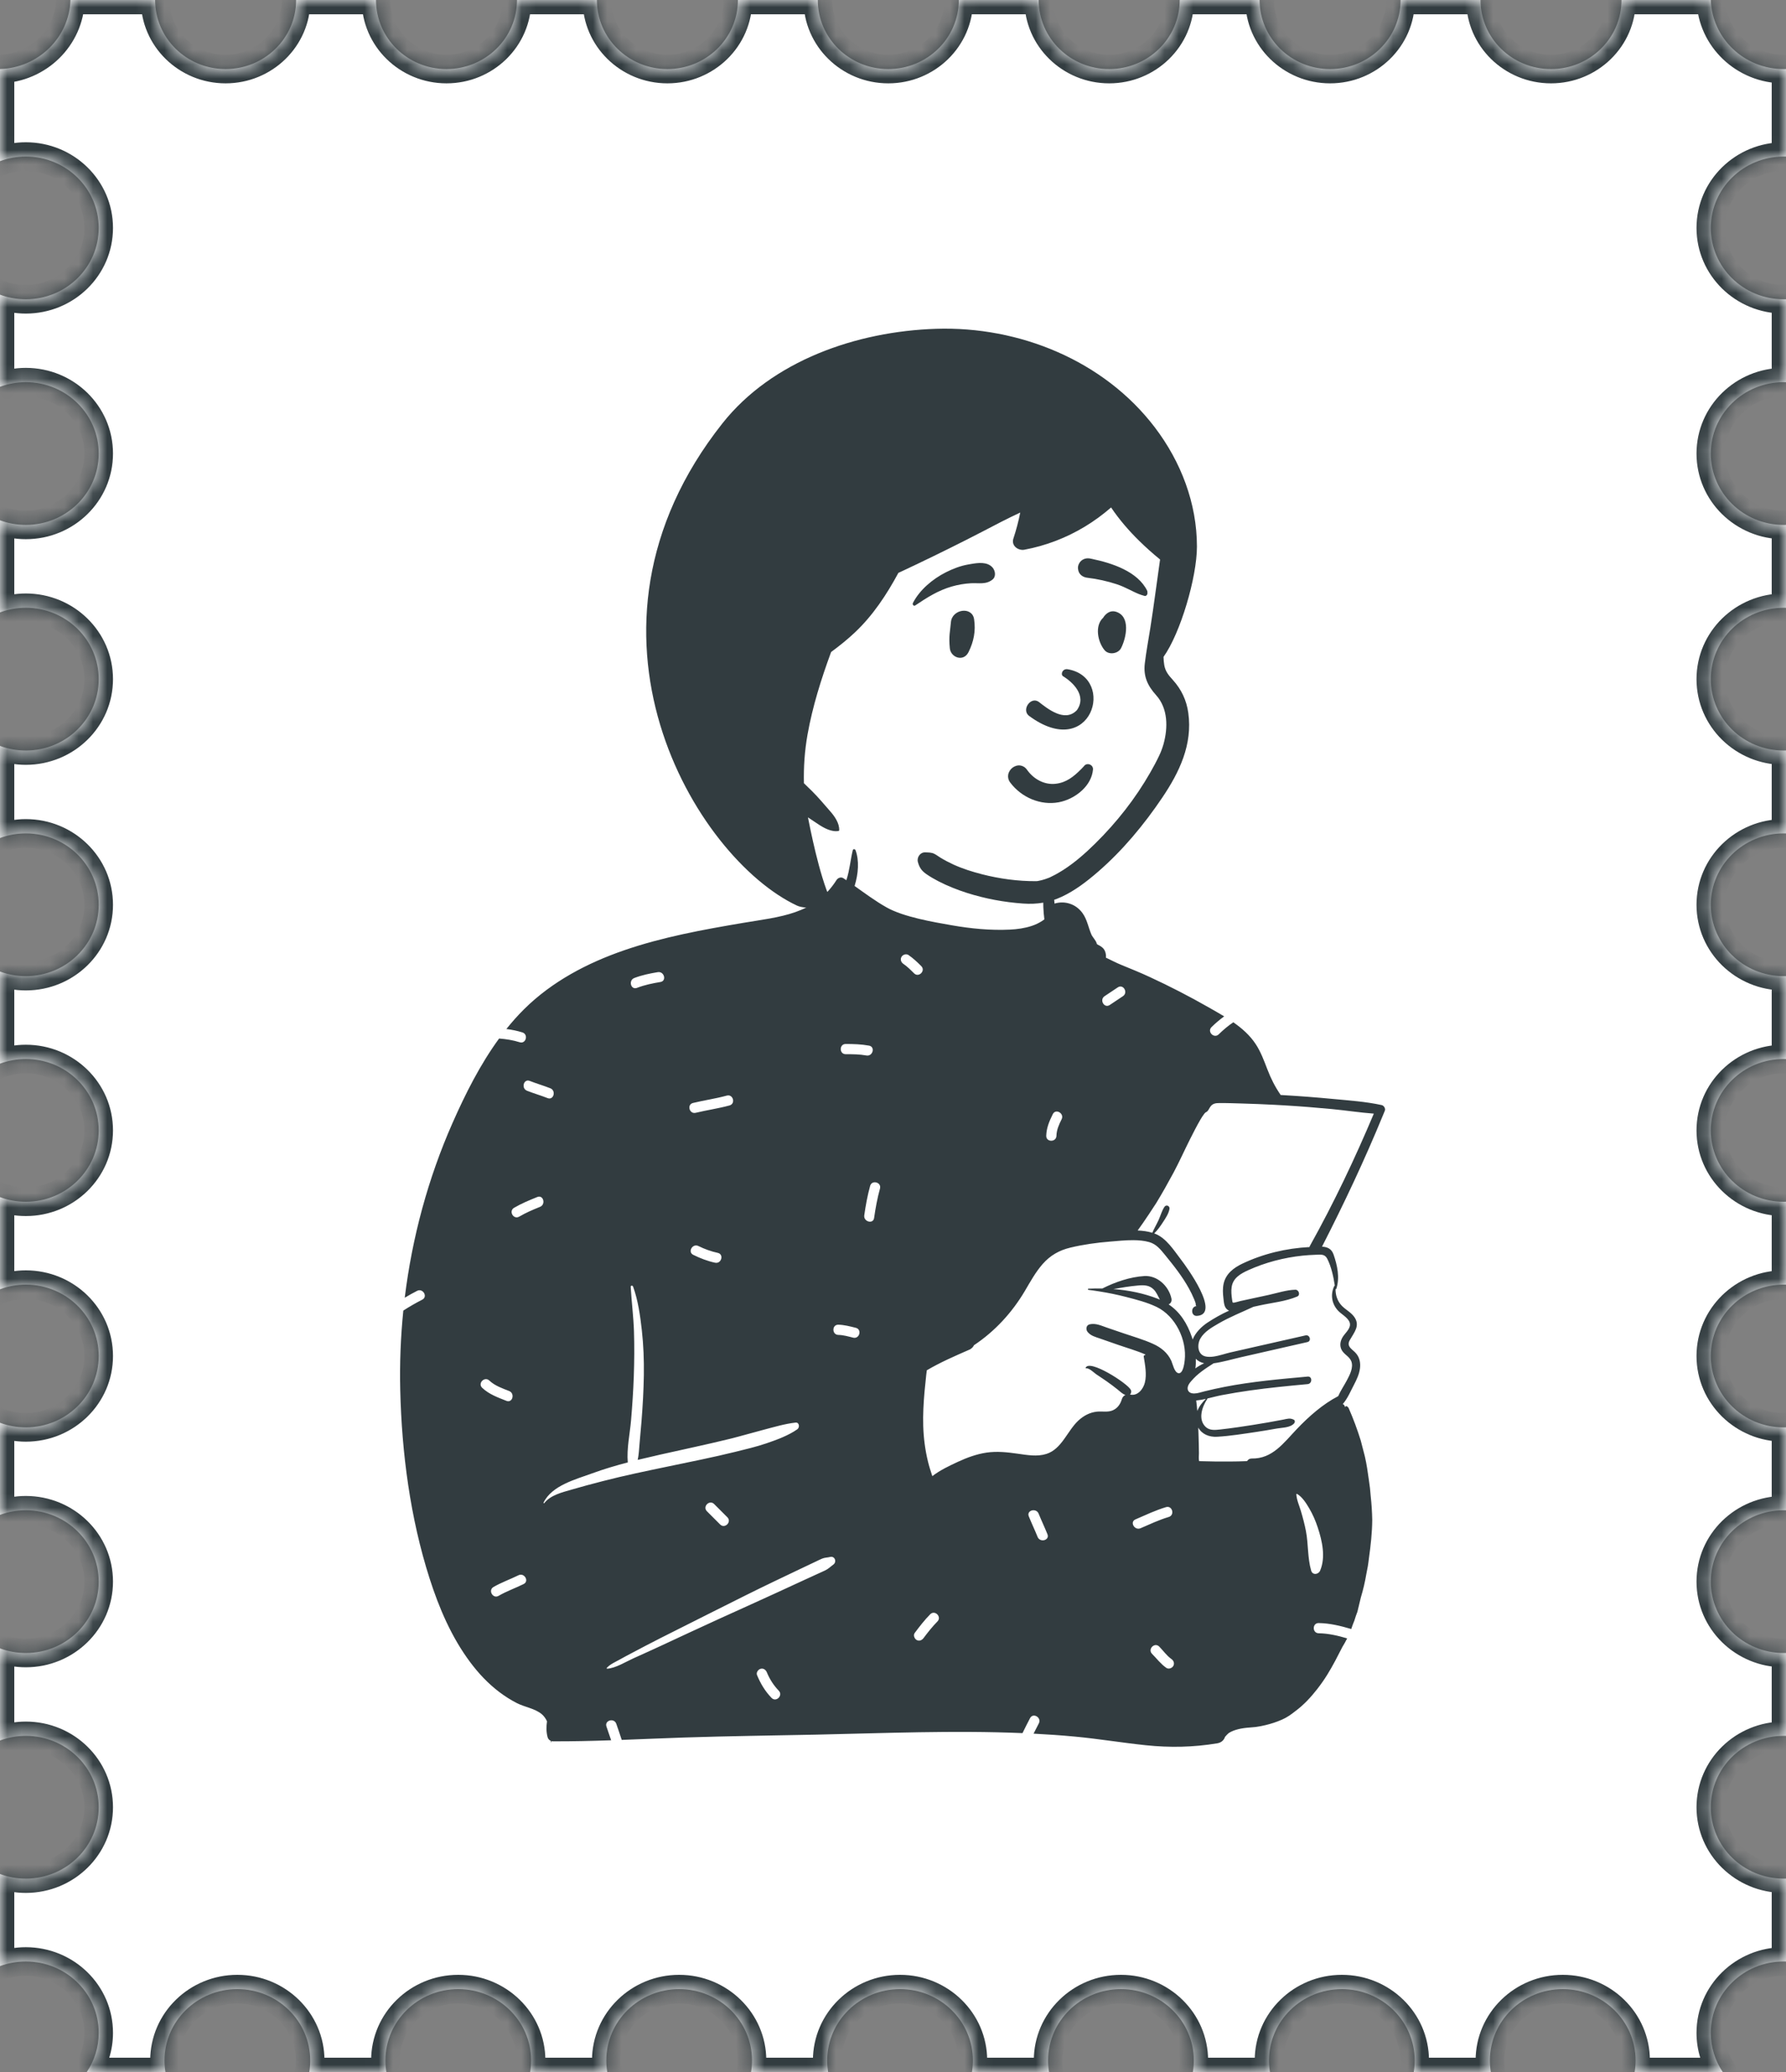
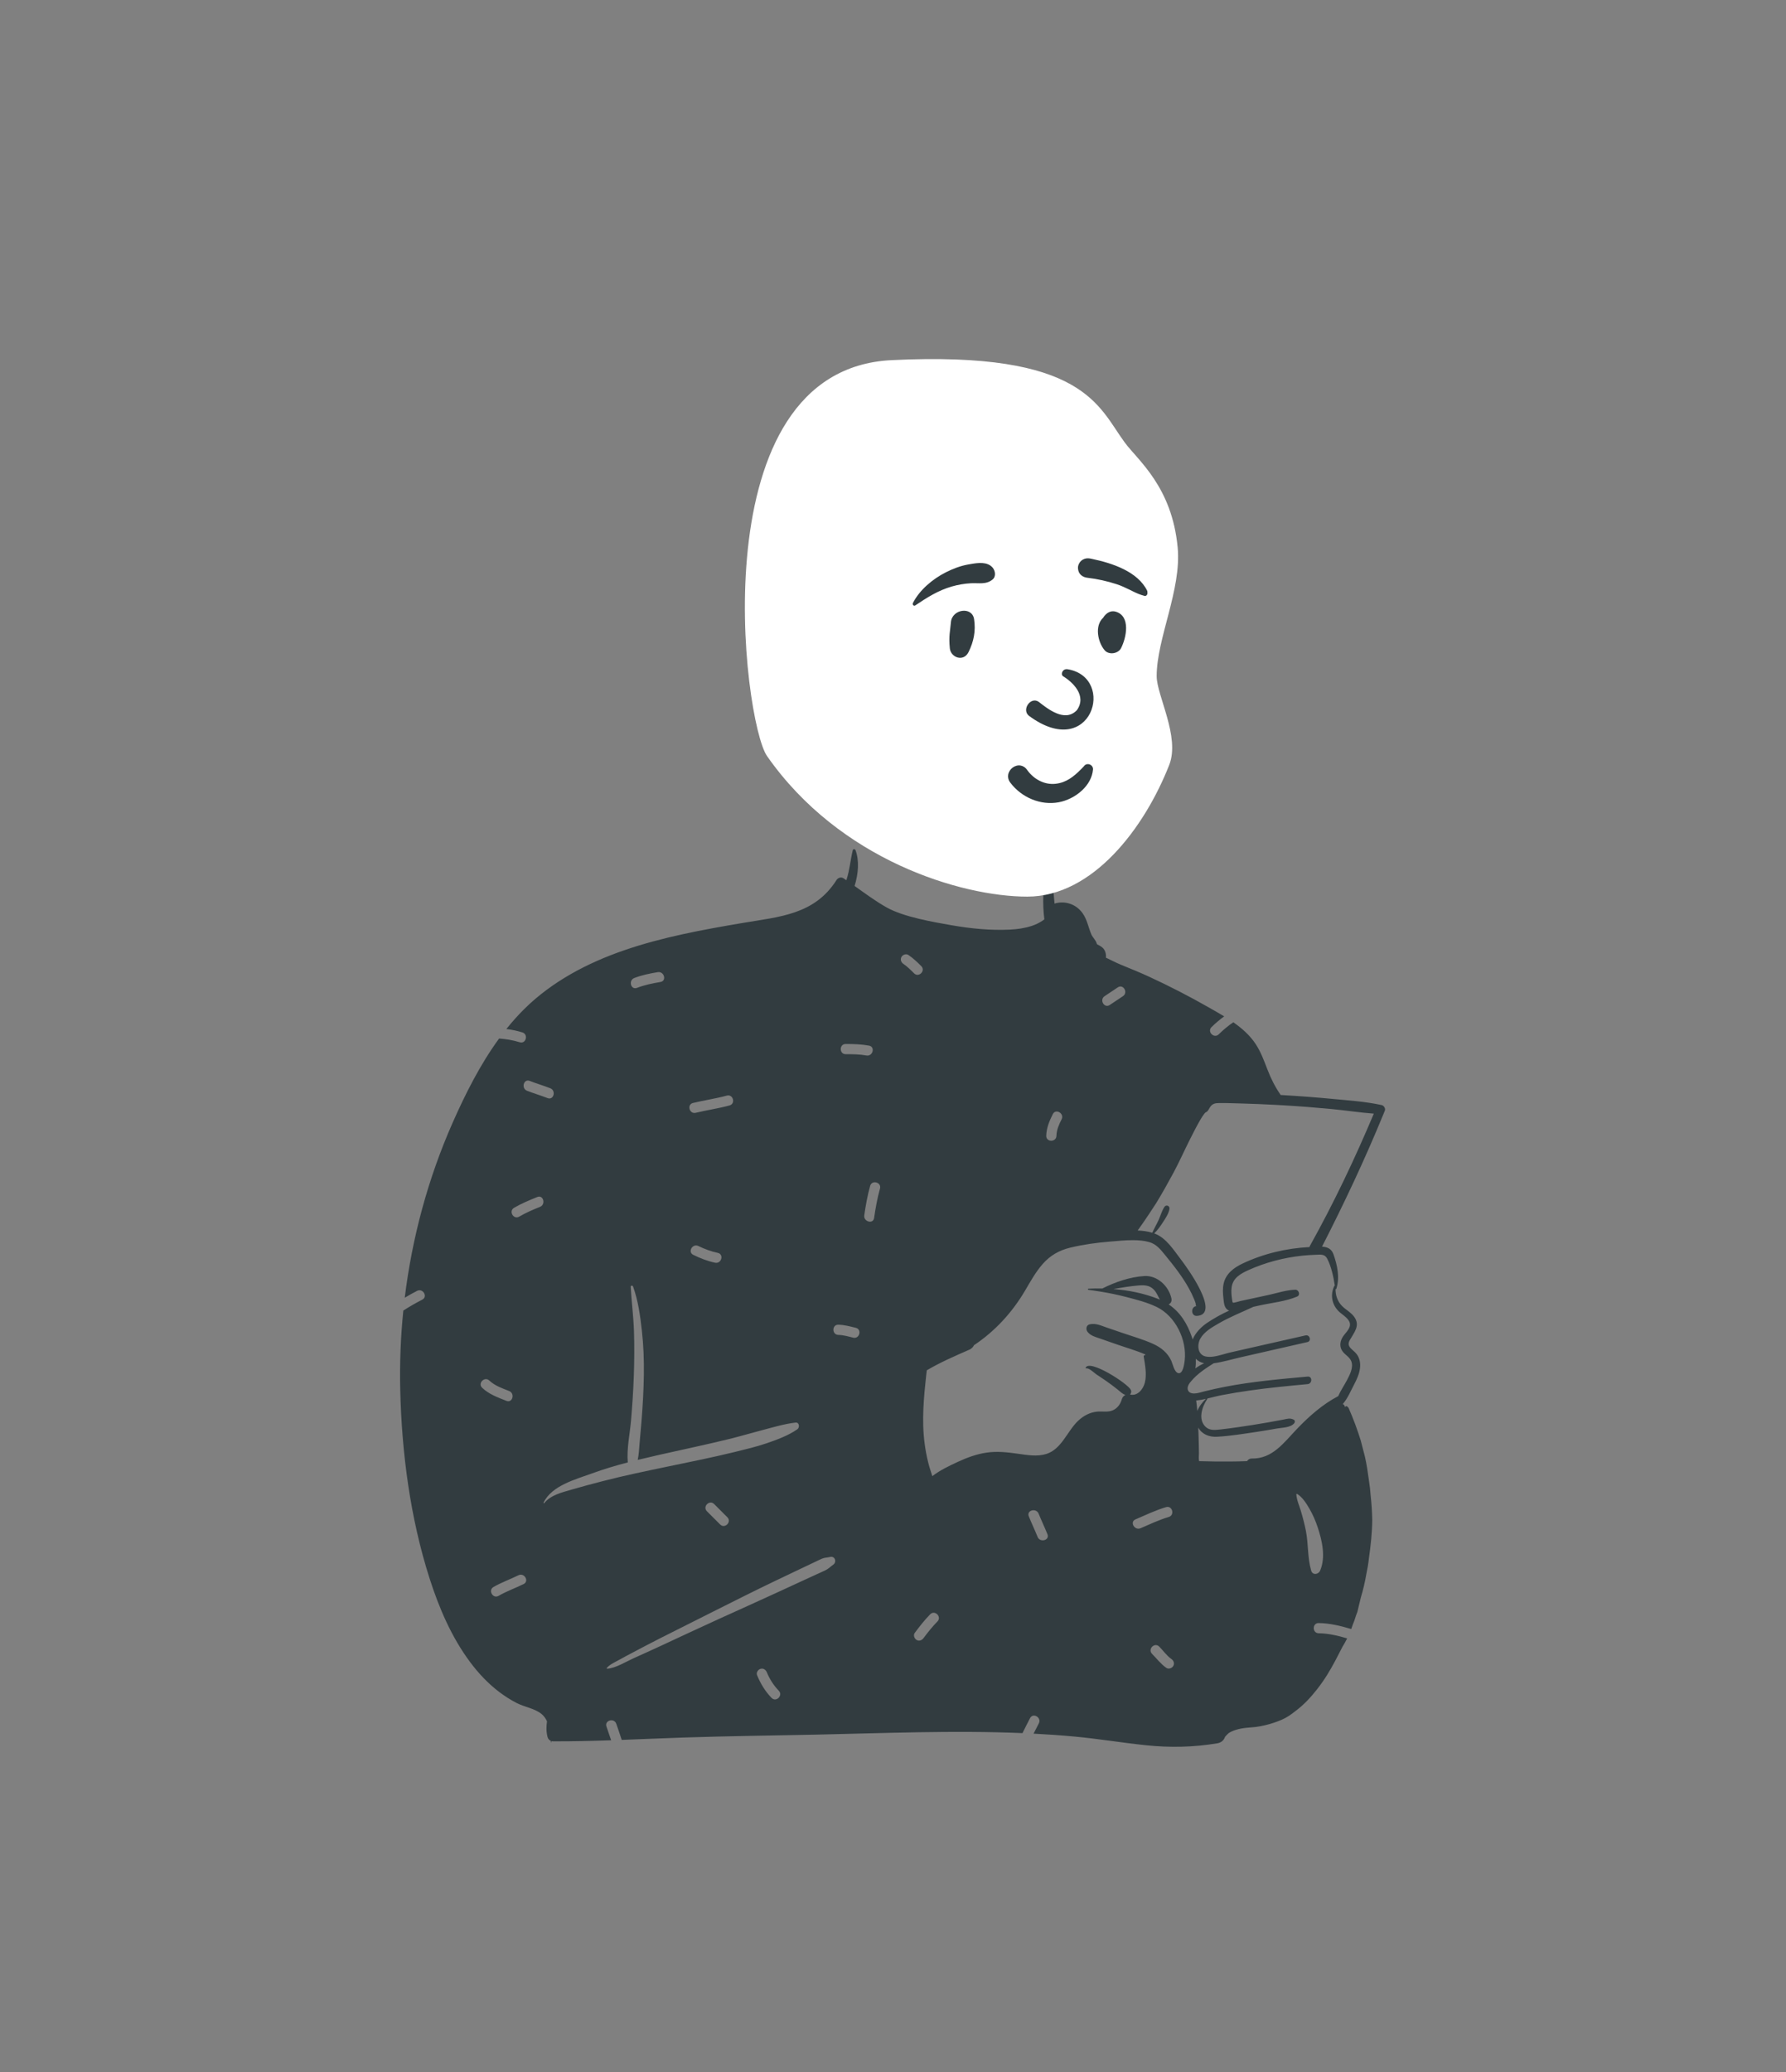
<svg xmlns="http://www.w3.org/2000/svg" width="125" height="145" viewBox="0 0 125 145" fill="none">
  <rect x="0" y="0" width="125" height="145" fill="#808080" stroke="none" />
  <mask id="path-1-inside-1_174_9877" fill="white">
-     <path d="M113.487 0H119.739C119.826 2.684 122.075 4.833 124.836 4.833C124.891 4.833 124.945 4.832 125 4.831V10.958C124.945 10.956 124.891 10.956 124.836 10.956C122.02 10.956 119.737 13.192 119.737 15.95C119.737 18.708 122.02 20.944 124.836 20.944C124.891 20.944 124.945 20.944 125 20.942V26.747C124.945 26.745 124.891 26.744 124.836 26.744C122.02 26.744 119.737 28.98 119.737 31.739C119.737 34.497 122.02 36.733 124.836 36.733C124.891 36.733 124.945 36.733 125 36.731V42.536C124.945 42.534 124.891 42.533 124.836 42.533C122.02 42.533 119.737 44.769 119.737 47.528C119.737 50.286 122.02 52.522 124.836 52.522C124.891 52.522 124.945 52.521 125 52.52V58.325C124.945 58.323 124.891 58.322 124.836 58.322C122.02 58.322 119.737 60.558 119.737 63.317C119.737 66.075 122.02 68.311 124.836 68.311C124.891 68.311 124.945 68.31 125 68.309V74.114C124.945 74.112 124.891 74.111 124.836 74.111C122.02 74.111 119.737 76.347 119.737 79.106C119.737 81.864 122.02 84.1 124.836 84.1C124.891 84.1 124.945 84.099 125 84.097V89.903C124.98 89.902 124.96 89.901 124.941 89.901C124.925 89.901 124.909 89.9 124.894 89.9C124.874 89.9 124.855 89.9 124.836 89.9C122.02 89.9 119.737 92.136 119.737 94.894C119.737 97.653 122.02 99.889 124.836 99.889C124.891 99.889 124.945 99.888 125 99.886V105.691C124.98 105.691 124.959 105.69 124.939 105.69L124.921 105.69L124.901 105.689L124.872 105.689L124.85 105.689L124.836 105.689C122.02 105.689 119.737 107.925 119.737 110.683C119.737 113.442 122.02 115.678 124.836 115.678C124.891 115.678 124.945 115.677 125 115.675V121.48C124.974 121.48 124.949 121.479 124.923 121.478C124.894 121.478 124.865 121.478 124.836 121.478C122.02 121.478 119.737 123.714 119.737 126.472C119.737 129.231 122.02 131.467 124.836 131.467C124.891 131.467 124.945 131.466 125 131.464V137.269C124.945 137.268 124.891 137.267 124.836 137.267C122.02 137.267 119.737 139.503 119.737 142.261C119.737 143.272 120.044 144.214 120.571 145H114.408C114.451 144.738 114.474 144.469 114.474 144.194C114.474 141.436 112.191 139.2 109.375 139.2C106.559 139.2 104.276 141.436 104.276 144.194C104.276 144.469 104.299 144.738 104.342 145H98.947C98.991 144.738 99.013 144.469 99.013 144.194C99.013 141.436 96.73 139.2 93.915 139.2C91.099 139.2 88.816 141.436 88.816 144.194C88.816 144.469 88.838 144.738 88.882 145H83.487C83.53 144.738 83.553 144.469 83.553 144.194C83.553 141.436 81.27 139.2 78.454 139.2C75.638 139.2 73.355 141.436 73.355 144.194C73.355 144.469 73.378 144.738 73.421 145H68.026C68.07 144.738 68.092 144.469 68.092 144.194C68.092 141.436 65.809 139.2 62.993 139.2C60.178 139.2 57.895 141.436 57.895 144.194C57.895 144.469 57.917 144.738 57.961 145H52.566C52.609 144.738 52.632 144.469 52.632 144.194C52.632 141.436 50.349 139.2 47.533 139.2C44.717 139.2 42.434 141.436 42.434 144.194C42.434 144.469 42.457 144.738 42.5 145H37.105C37.148 144.738 37.171 144.469 37.171 144.194C37.171 141.436 34.888 139.2 32.072 139.2C29.256 139.2 26.974 141.436 26.974 144.194C26.974 144.469 26.996 144.738 27.04 145H21.645C21.688 144.738 21.71 144.469 21.71 144.194C21.71 141.436 19.428 139.2 16.612 139.2C13.796 139.2 11.513 141.436 11.513 144.194C11.513 144.469 11.536 144.738 11.579 145H6.074C6.601 144.214 6.908 143.272 6.908 142.261C6.908 139.503 4.625 137.267 1.809 137.267C1.172 137.267 0.562 137.381 0 137.59V131.143C0.562 131.352 1.172 131.467 1.809 131.467C4.625 131.467 6.908 129.231 6.908 126.472C6.908 123.714 4.625 121.478 1.809 121.478C1.172 121.478 0.562 121.592 0 121.801V115.354C0.562 115.563 1.172 115.678 1.809 115.678C4.625 115.678 6.908 113.442 6.908 110.683C6.908 107.925 4.625 105.689 1.809 105.689C1.172 105.689 0.562 105.803 0 106.012V99.565C0.562 99.774 1.172 99.889 1.809 99.889C4.625 99.889 6.908 97.653 6.908 94.894C6.908 92.136 4.625 89.9 1.809 89.9C1.172 89.9 0.562 90.014 0 90.224V83.776C0.562 83.986 1.172 84.1 1.809 84.1C4.625 84.1 6.908 81.864 6.908 79.106C6.908 76.347 4.625 74.111 1.809 74.111C1.172 74.111 0.562 74.226 0 74.435V67.988C0.562 68.197 1.172 68.311 1.809 68.311C4.625 68.311 6.908 66.075 6.908 63.317C6.908 60.558 4.625 58.322 1.809 58.322C1.172 58.322 0.562 58.437 0 58.646V52.199C0.562 52.408 1.172 52.522 1.809 52.522C4.625 52.522 6.908 50.286 6.908 47.528C6.908 44.769 4.625 42.533 1.809 42.533C1.172 42.533 0.562 42.648 0 42.857V36.41C0.562 36.619 1.172 36.733 1.809 36.733C4.625 36.733 6.908 34.497 6.908 31.739C6.908 28.98 4.625 26.744 1.809 26.744C1.172 26.744 0.562 26.859 0 27.068V20.621C0.562 20.83 1.172 20.944 1.809 20.944C4.625 20.944 6.908 18.708 6.908 15.95C6.908 13.192 4.625 10.956 1.809 10.956C1.172 10.956 0.562 11.07 0 11.279V4.831C2.685 4.747 4.847 2.63 4.932 0H10.855C10.855 2.669 13.064 4.833 15.79 4.833C18.515 4.833 20.724 2.669 20.724 0H26.316C26.316 2.669 28.525 4.833 31.25 4.833C33.975 4.833 36.184 2.669 36.184 0H41.776C41.776 2.669 43.985 4.833 46.711 4.833C49.436 4.833 51.645 2.669 51.645 0H57.237C57.237 2.669 59.446 4.833 62.171 4.833C64.896 4.833 67.105 2.669 67.105 0H72.697C72.697 2.669 74.906 4.833 77.632 4.833C80.357 4.833 82.566 2.669 82.566 0H88.158C88.158 2.669 90.367 4.833 93.092 4.833C95.817 4.833 98.026 2.669 98.026 0H103.618C103.618 2.669 105.828 4.833 108.553 4.833C111.278 4.833 113.487 2.669 113.487 0Z" />
-   </mask>
-   <path d="M113.487 0H119.739C119.826 2.684 122.075 4.833 124.836 4.833C124.891 4.833 124.945 4.832 125 4.831V10.958C124.945 10.956 124.891 10.956 124.836 10.956C122.02 10.956 119.737 13.192 119.737 15.95C119.737 18.708 122.02 20.944 124.836 20.944C124.891 20.944 124.945 20.944 125 20.942V26.747C124.945 26.745 124.891 26.744 124.836 26.744C122.02 26.744 119.737 28.98 119.737 31.739C119.737 34.497 122.02 36.733 124.836 36.733C124.891 36.733 124.945 36.733 125 36.731V42.536C124.945 42.534 124.891 42.533 124.836 42.533C122.02 42.533 119.737 44.769 119.737 47.528C119.737 50.286 122.02 52.522 124.836 52.522C124.891 52.522 124.945 52.521 125 52.52V58.325C124.945 58.323 124.891 58.322 124.836 58.322C122.02 58.322 119.737 60.558 119.737 63.317C119.737 66.075 122.02 68.311 124.836 68.311C124.891 68.311 124.945 68.31 125 68.309V74.114C124.945 74.112 124.891 74.111 124.836 74.111C122.02 74.111 119.737 76.347 119.737 79.106C119.737 81.864 122.02 84.1 124.836 84.1C124.891 84.1 124.945 84.099 125 84.097V89.903C124.98 89.902 124.96 89.901 124.941 89.901C124.925 89.901 124.909 89.9 124.894 89.9C124.874 89.9 124.855 89.9 124.836 89.9C122.02 89.9 119.737 92.136 119.737 94.894C119.737 97.653 122.02 99.889 124.836 99.889C124.891 99.889 124.945 99.888 125 99.886V105.691C124.98 105.691 124.959 105.69 124.939 105.69L124.921 105.69L124.901 105.689L124.872 105.689L124.85 105.689L124.836 105.689C122.02 105.689 119.737 107.925 119.737 110.683C119.737 113.442 122.02 115.678 124.836 115.678C124.891 115.678 124.945 115.677 125 115.675V121.48C124.974 121.48 124.949 121.479 124.923 121.478C124.894 121.478 124.865 121.478 124.836 121.478C122.02 121.478 119.737 123.714 119.737 126.472C119.737 129.231 122.02 131.467 124.836 131.467C124.891 131.467 124.945 131.466 125 131.464V137.269C124.945 137.268 124.891 137.267 124.836 137.267C122.02 137.267 119.737 139.503 119.737 142.261C119.737 143.272 120.044 144.214 120.571 145H114.408C114.451 144.738 114.474 144.469 114.474 144.194C114.474 141.436 112.191 139.2 109.375 139.2C106.559 139.2 104.276 141.436 104.276 144.194C104.276 144.469 104.299 144.738 104.342 145H98.947C98.991 144.738 99.013 144.469 99.013 144.194C99.013 141.436 96.73 139.2 93.915 139.2C91.099 139.2 88.816 141.436 88.816 144.194C88.816 144.469 88.838 144.738 88.882 145H83.487C83.53 144.738 83.553 144.469 83.553 144.194C83.553 141.436 81.27 139.2 78.454 139.2C75.638 139.2 73.355 141.436 73.355 144.194C73.355 144.469 73.378 144.738 73.421 145H68.026C68.07 144.738 68.092 144.469 68.092 144.194C68.092 141.436 65.809 139.2 62.993 139.2C60.178 139.2 57.895 141.436 57.895 144.194C57.895 144.469 57.917 144.738 57.961 145H52.566C52.609 144.738 52.632 144.469 52.632 144.194C52.632 141.436 50.349 139.2 47.533 139.2C44.717 139.2 42.434 141.436 42.434 144.194C42.434 144.469 42.457 144.738 42.5 145H37.105C37.148 144.738 37.171 144.469 37.171 144.194C37.171 141.436 34.888 139.2 32.072 139.2C29.256 139.2 26.974 141.436 26.974 144.194C26.974 144.469 26.996 144.738 27.04 145H21.645C21.688 144.738 21.71 144.469 21.71 144.194C21.71 141.436 19.428 139.2 16.612 139.2C13.796 139.2 11.513 141.436 11.513 144.194C11.513 144.469 11.536 144.738 11.579 145H6.074C6.601 144.214 6.908 143.272 6.908 142.261C6.908 139.503 4.625 137.267 1.809 137.267C1.172 137.267 0.562 137.381 0 137.59V131.143C0.562 131.352 1.172 131.467 1.809 131.467C4.625 131.467 6.908 129.231 6.908 126.472C6.908 123.714 4.625 121.478 1.809 121.478C1.172 121.478 0.562 121.592 0 121.801V115.354C0.562 115.563 1.172 115.678 1.809 115.678C4.625 115.678 6.908 113.442 6.908 110.683C6.908 107.925 4.625 105.689 1.809 105.689C1.172 105.689 0.562 105.803 0 106.012V99.565C0.562 99.774 1.172 99.889 1.809 99.889C4.625 99.889 6.908 97.653 6.908 94.894C6.908 92.136 4.625 89.9 1.809 89.9C1.172 89.9 0.562 90.014 0 90.224V83.776C0.562 83.986 1.172 84.1 1.809 84.1C4.625 84.1 6.908 81.864 6.908 79.106C6.908 76.347 4.625 74.111 1.809 74.111C1.172 74.111 0.562 74.226 0 74.435V67.988C0.562 68.197 1.172 68.311 1.809 68.311C4.625 68.311 6.908 66.075 6.908 63.317C6.908 60.558 4.625 58.322 1.809 58.322C1.172 58.322 0.562 58.437 0 58.646V52.199C0.562 52.408 1.172 52.522 1.809 52.522C4.625 52.522 6.908 50.286 6.908 47.528C6.908 44.769 4.625 42.533 1.809 42.533C1.172 42.533 0.562 42.648 0 42.857V36.41C0.562 36.619 1.172 36.733 1.809 36.733C4.625 36.733 6.908 34.497 6.908 31.739C6.908 28.98 4.625 26.744 1.809 26.744C1.172 26.744 0.562 26.859 0 27.068V20.621C0.562 20.83 1.172 20.944 1.809 20.944C4.625 20.944 6.908 18.708 6.908 15.95C6.908 13.192 4.625 10.956 1.809 10.956C1.172 10.956 0.562 11.07 0 11.279V4.831C2.685 4.747 4.847 2.63 4.932 0H10.855C10.855 2.669 13.064 4.833 15.79 4.833C18.515 4.833 20.724 2.669 20.724 0H26.316C26.316 2.669 28.525 4.833 31.25 4.833C33.975 4.833 36.184 2.669 36.184 0H41.776C41.776 2.669 43.985 4.833 46.711 4.833C49.436 4.833 51.645 2.669 51.645 0H57.237C57.237 2.669 59.446 4.833 62.171 4.833C64.896 4.833 67.105 2.669 67.105 0H72.697C72.697 2.669 74.906 4.833 77.632 4.833C80.357 4.833 82.566 2.669 82.566 0H88.158C88.158 2.669 90.367 4.833 93.092 4.833C95.817 4.833 98.026 2.669 98.026 0H103.618C103.618 2.669 105.828 4.833 108.553 4.833C111.278 4.833 113.487 2.669 113.487 0Z" fill="white" />
+     </mask>
  <path d="M119.739 0L120.739 -0.032L120.708 -1H119.739V0ZM113.487 0V-1H112.487V0H113.487ZM125 4.831H126V3.799L124.969 3.831L125 4.831ZM125 10.958L124.969 11.958L126 11.99V10.958H125ZM125 20.942H126V19.91L124.969 19.942L125 20.942ZM125 26.747L124.969 27.747L126 27.779V26.747H125ZM125 36.731H126V35.699L124.969 35.731L125 36.731ZM125 42.536L124.969 43.535L126 43.567V42.536H125ZM125 52.52H126V51.488L124.969 51.52L125 52.52ZM125 58.325L124.969 59.324L126 59.356V58.325H125ZM125 68.309H126V67.277L124.969 67.309L125 68.309ZM125 74.114L124.969 75.113L126 75.145V74.114H125ZM125 84.097H126V83.066L124.969 83.098L125 84.097ZM125 89.903L124.969 90.902L126 90.934V89.903H125ZM124.941 89.901L124.96 88.901L124.96 88.901L124.941 89.901ZM124.894 89.9L124.883 90.9L124.883 90.9L124.894 89.9ZM125 99.886H126V98.855L124.969 98.887L125 99.886ZM125 105.691L124.969 106.691L126 106.723V105.691H125ZM124.939 105.69L124.959 104.69L124.958 104.69L124.939 105.69ZM124.921 105.69L124.94 104.69L124.936 104.69L124.921 105.69ZM124.901 105.689L124.915 104.689L124.91 104.689L124.901 105.689ZM124.872 105.689L124.881 104.689L124.876 104.689L124.872 105.689ZM124.85 105.689L124.855 104.689L124.852 104.689L124.85 105.689ZM124.836 105.689L124.837 104.689H124.836V105.689ZM125 115.675H126V114.644L124.969 114.676L125 115.675ZM125 121.48L124.969 122.48L126 122.512V121.48H125ZM124.923 121.478L124.907 122.478L124.907 122.478L124.923 121.478ZM125 131.464H126V130.433L124.969 130.465L125 131.464ZM125 137.269L124.969 138.269L126 138.301V137.269H125ZM120.571 145V146H122.446L121.402 144.443L120.571 145ZM114.408 145L113.421 144.837L113.229 146H114.408V145ZM104.342 145V146H105.521L105.329 144.837L104.342 145ZM98.947 145L97.961 144.837L97.768 146H98.947V145ZM88.882 145V146H90.061L89.868 144.837L88.882 145ZM83.487 145L82.5 144.837L82.308 146H83.487V145ZM73.421 145V146H74.6L74.408 144.837L73.421 145ZM68.026 145L67.04 144.837L66.847 146H68.026V145ZM57.961 145V146H59.14L58.947 144.837L57.961 145ZM52.566 145L51.579 144.837L51.386 146H52.566V145ZM42.5 145V146H43.679L43.487 144.837L42.5 145ZM37.105 145L36.118 144.837L35.926 146H37.105V145ZM27.04 145V146H28.219L28.026 144.837L27.04 145ZM21.645 145L20.658 144.837L20.465 146H21.645V145ZM11.579 145V146H12.758L12.566 144.837L11.579 145ZM6.074 145L5.243 144.443L4.199 146H6.074V145ZM0 137.59H-1V139.029L0.349 138.528L0 137.59ZM0 131.143L0.349 130.206L-1 129.704V131.143H0ZM0 121.801H-1V123.24L0.349 122.739L0 121.801ZM0 115.354L0.349 114.417L-1 113.915V115.354H0ZM0 106.012H-1V107.451L0.349 106.95L0 106.012ZM0 99.565L0.349 98.628L-1 98.127V99.565H0ZM0 90.224H-1V91.662L0.349 91.161L0 90.224ZM0 83.776L0.349 82.839L-1 82.338V83.776H0ZM0 74.435H-1V75.873L0.349 75.372L0 74.435ZM0 67.988L0.349 67.05L-1 66.549V67.988H0ZM0 58.646H-1V60.085L0.349 59.583L0 58.646ZM0 52.199L0.349 51.261L-1 50.76V52.199H0ZM0 42.857H-1V44.296L0.349 43.794L0 42.857ZM0 36.41L0.349 35.472L-1 34.971V36.41H0ZM0 27.068H-1V28.507L0.349 28.005L0 27.068ZM0 20.621L0.349 19.684L-1 19.182V20.621H0ZM0 11.279H-1V12.718L0.349 12.216L0 11.279ZM0 4.831L-0.031 3.831L-1 3.861V4.831H0ZM4.932 0V-1H3.963L3.932 -0.032L4.932 0ZM10.855 0H11.855V-1H10.855V0ZM20.724 0V-1H19.724V0H20.724ZM26.316 0H27.316V-1H26.316V0ZM36.184 0V-1H35.184V0H36.184ZM41.776 0H42.776V-1H41.776V0ZM51.645 0V-1H50.645V0H51.645ZM57.237 0H58.237V-1H57.237V0ZM67.105 0V-1H66.105V0H67.105ZM72.697 0H73.697V-1H72.697V0ZM82.566 0V-1H81.566V0H82.566ZM88.158 0H89.158V-1H88.158V0ZM98.026 0V-1H97.026V0H98.026ZM103.618 0H104.618V-1H103.618V0ZM119.739 -1H113.487V1H119.739V-1ZM124.836 3.833C122.597 3.833 120.808 2.095 120.739 -0.032L118.74 0.032C118.845 3.272 121.552 5.833 124.836 5.833V3.833ZM124.969 3.831C124.925 3.833 124.88 3.833 124.836 3.833V5.833C124.901 5.833 124.966 5.832 125.031 5.83L124.969 3.831ZM126 10.958V4.831H124V10.958H126ZM124.836 11.956C124.88 11.956 124.925 11.956 124.969 11.958L125.031 9.959C124.966 9.957 124.901 9.956 124.836 9.956V11.956ZM120.737 15.95C120.737 13.763 122.552 11.956 124.836 11.956V9.956C121.487 9.956 118.737 12.62 118.737 15.95H120.737ZM124.836 19.944C122.552 19.944 120.737 18.137 120.737 15.95H118.737C118.737 19.28 121.487 21.944 124.836 21.944V19.944ZM124.969 19.942C124.925 19.944 124.88 19.944 124.836 19.944V21.944C124.901 21.944 124.966 21.943 125.031 21.941L124.969 19.942ZM126 26.747V20.942H124V26.747H126ZM124.836 27.744C124.88 27.744 124.925 27.745 124.969 27.747L125.031 25.747C124.966 25.745 124.901 25.744 124.836 25.744V27.744ZM120.737 31.739C120.737 29.552 122.552 27.744 124.836 27.744V25.744C121.487 25.744 118.737 28.409 118.737 31.739H120.737ZM124.836 35.733C122.552 35.733 120.737 33.926 120.737 31.739H118.737C118.737 35.069 121.487 37.733 124.836 37.733V35.733ZM124.969 35.731C124.925 35.733 124.88 35.733 124.836 35.733V37.733C124.901 37.733 124.966 37.732 125.031 37.73L124.969 35.731ZM126 42.536V36.731H124V42.536H126ZM124.836 43.533C124.88 43.533 124.925 43.534 124.969 43.535L125.031 41.536C124.966 41.534 124.901 41.533 124.836 41.533V43.533ZM120.737 47.528C120.737 45.341 122.552 43.533 124.836 43.533V41.533C121.487 41.533 118.737 44.198 118.737 47.528H120.737ZM124.836 51.522C122.552 51.522 120.737 49.715 120.737 47.528H118.737C118.737 50.858 121.487 53.522 124.836 53.522V51.522ZM124.969 51.52C124.925 51.522 124.88 51.522 124.836 51.522V53.522C124.901 53.522 124.966 53.521 125.031 53.519L124.969 51.52ZM126 58.325V52.52H124V58.325H126ZM124.836 59.322C124.88 59.322 124.925 59.323 124.969 59.324L125.031 57.325C124.966 57.323 124.901 57.322 124.836 57.322V59.322ZM120.737 63.317C120.737 61.13 122.552 59.322 124.836 59.322V57.322C121.487 57.322 118.737 59.987 118.737 63.317H120.737ZM124.836 67.311C122.552 67.311 120.737 65.503 120.737 63.317H118.737C118.737 66.647 121.487 69.311 124.836 69.311V67.311ZM124.969 67.309C124.925 67.31 124.88 67.311 124.836 67.311V69.311C124.901 69.311 124.966 69.31 125.031 69.308L124.969 67.309ZM126 74.114V68.309H124V74.114H126ZM124.836 75.111C124.88 75.111 124.925 75.112 124.969 75.113L125.031 73.114C124.966 73.112 124.901 73.111 124.836 73.111V75.111ZM120.737 79.106C120.737 76.919 122.552 75.111 124.836 75.111V73.111C121.487 73.111 118.737 75.775 118.737 79.106H120.737ZM124.836 83.1C122.552 83.1 120.737 81.292 120.737 79.106H118.737C118.737 82.436 121.487 85.1 124.836 85.1V83.1ZM124.969 83.098C124.925 83.099 124.88 83.1 124.836 83.1V85.1C124.901 85.1 124.966 85.099 125.031 85.097L124.969 83.098ZM126 89.903V84.097H124V89.903H126ZM124.921 90.901C124.937 90.901 124.953 90.902 124.969 90.902L125.031 88.903C125.008 88.902 124.984 88.902 124.96 88.901L124.921 90.901ZM124.883 90.9C124.896 90.9 124.908 90.901 124.921 90.901L124.96 88.901C124.942 88.901 124.923 88.901 124.905 88.9L124.883 90.9ZM124.836 90.9C124.851 90.9 124.867 90.9 124.883 90.9L124.905 88.9C124.882 88.9 124.859 88.9 124.836 88.9V90.9ZM120.737 94.894C120.737 92.708 122.552 90.9 124.836 90.9V88.9C121.487 88.9 118.737 91.564 118.737 94.894H120.737ZM124.836 98.889C122.552 98.889 120.737 97.081 120.737 94.894H118.737C118.737 98.225 121.487 100.889 124.836 100.889V98.889ZM124.969 98.887C124.925 98.888 124.88 98.889 124.836 98.889V100.889C124.901 100.889 124.966 100.888 125.031 100.886L124.969 98.887ZM126 105.691V99.886H124V105.691H126ZM124.92 106.69C124.936 106.69 124.953 106.69 124.969 106.691L125.031 104.692C125.007 104.691 124.983 104.691 124.959 104.69L124.92 106.69ZM124.903 106.689L124.921 106.69L124.958 104.69L124.94 104.69L124.903 106.689ZM124.887 106.689L124.907 106.689L124.936 104.69L124.915 104.689L124.887 106.689ZM124.862 106.689L124.891 106.689L124.91 104.689L124.881 104.689L124.862 106.689ZM124.846 106.689L124.867 106.689L124.876 104.689L124.855 104.689L124.846 106.689ZM124.834 106.689L124.849 106.689L124.852 104.689L124.837 104.689L124.834 106.689ZM120.737 110.683C120.737 108.497 122.552 106.689 124.836 106.689V104.689C121.487 104.689 118.737 107.353 118.737 110.683H120.737ZM124.836 114.678C122.552 114.678 120.737 112.87 120.737 110.683H118.737C118.737 114.013 121.487 116.678 124.836 116.678V114.678ZM124.969 114.676C124.925 114.677 124.88 114.678 124.836 114.678V116.678C124.901 116.678 124.966 116.677 125.031 116.675L124.969 114.676ZM126 121.48V115.675H124V121.48H126ZM124.907 122.478C124.927 122.479 124.948 122.479 124.969 122.48L125.031 120.481C125.001 120.48 124.97 120.479 124.94 120.479L124.907 122.478ZM124.836 122.478C124.859 122.478 124.883 122.478 124.907 122.478L124.94 120.479C124.905 120.478 124.87 120.478 124.836 120.478V122.478ZM120.737 126.472C120.737 124.286 122.552 122.478 124.836 122.478V120.478C121.487 120.478 118.737 123.142 118.737 126.472H120.737ZM124.836 130.467C122.552 130.467 120.737 128.659 120.737 126.472H118.737C118.737 129.802 121.487 132.467 124.836 132.467V130.467ZM124.969 130.465C124.925 130.466 124.88 130.467 124.836 130.467V132.467C124.901 132.467 124.966 132.466 125.031 132.464L124.969 130.465ZM126 137.269V131.464H124V137.269H126ZM124.836 138.267C124.88 138.267 124.925 138.267 124.969 138.269L125.031 136.27C124.966 136.268 124.901 136.267 124.836 136.267V138.267ZM120.737 142.261C120.737 140.074 122.552 138.267 124.836 138.267V136.267C121.487 136.267 118.737 138.931 118.737 142.261H120.737ZM121.402 144.443C120.981 143.815 120.737 143.067 120.737 142.261H118.737C118.737 143.478 119.107 144.612 119.741 145.557L121.402 144.443ZM114.408 146H120.571V144H114.408V146ZM113.474 144.194C113.474 144.414 113.456 144.628 113.421 144.837L115.394 145.163C115.447 144.847 115.474 144.524 115.474 144.194H113.474ZM109.375 140.2C111.658 140.2 113.474 142.008 113.474 144.194H115.474C115.474 140.864 112.724 138.2 109.375 138.2V140.2ZM105.276 144.194C105.276 142.008 107.092 140.2 109.375 140.2V138.2C106.026 138.2 103.276 140.864 103.276 144.194H105.276ZM105.329 144.837C105.294 144.628 105.276 144.414 105.276 144.194H103.276C103.276 144.524 103.303 144.847 103.356 145.163L105.329 144.837ZM98.947 146H104.342V144H98.947V146ZM98.013 144.194C98.013 144.414 97.995 144.628 97.961 144.837L99.934 145.163C99.986 144.847 100.013 144.524 100.013 144.194H98.013ZM93.915 140.2C96.198 140.2 98.013 142.008 98.013 144.194H100.013C100.013 140.864 97.263 138.2 93.915 138.2V140.2ZM89.816 144.194C89.816 142.008 91.631 140.2 93.915 140.2V138.2C90.566 138.2 87.816 140.864 87.816 144.194H89.816ZM89.868 144.837C89.834 144.628 89.816 144.414 89.816 144.194H87.816C87.816 144.524 87.843 144.847 87.895 145.163L89.868 144.837ZM83.487 146H88.882V144H83.487V146ZM82.553 144.194C82.553 144.414 82.535 144.628 82.5 144.837L84.473 145.163C84.525 144.847 84.553 144.524 84.553 144.194H82.553ZM78.454 140.2C80.737 140.2 82.553 142.008 82.553 144.194H84.553C84.553 140.864 81.803 138.2 78.454 138.2V140.2ZM74.355 144.194C74.355 142.008 76.171 140.2 78.454 140.2V138.2C75.105 138.2 72.355 140.864 72.355 144.194H74.355ZM74.408 144.837C74.373 144.628 74.355 144.414 74.355 144.194H72.355C72.355 144.524 72.382 144.847 72.435 145.163L74.408 144.837ZM68.026 146H73.421V144H68.026V146ZM67.092 144.194C67.092 144.414 67.074 144.628 67.04 144.837L69.013 145.163C69.065 144.847 69.092 144.524 69.092 144.194H67.092ZM62.993 140.2C65.277 140.2 67.092 142.008 67.092 144.194H69.092C69.092 140.864 66.342 138.2 62.993 138.2V140.2ZM58.895 144.194C58.895 142.008 60.71 140.2 62.993 140.2V138.2C59.645 138.2 56.895 140.864 56.895 144.194H58.895ZM58.947 144.837C58.913 144.628 58.895 144.414 58.895 144.194H56.895C56.895 144.524 56.922 144.847 56.974 145.163L58.947 144.837ZM52.566 146H57.961V144H52.566V146ZM51.632 144.194C51.632 144.414 51.614 144.628 51.579 144.837L53.552 145.163C53.605 144.847 53.632 144.524 53.632 144.194H51.632ZM47.533 140.2C49.816 140.2 51.632 142.008 51.632 144.194H53.632C53.632 140.864 50.882 138.2 47.533 138.2V140.2ZM43.434 144.194C43.434 142.008 45.25 140.2 47.533 140.2V138.2C44.184 138.2 41.434 140.864 41.434 144.194H43.434ZM43.487 144.837C43.452 144.628 43.434 144.414 43.434 144.194H41.434C41.434 144.524 41.461 144.847 41.514 145.163L43.487 144.837ZM37.105 146H42.5V144H37.105V146ZM36.171 144.194C36.171 144.414 36.153 144.628 36.118 144.837L38.092 145.163C38.144 144.847 38.171 144.524 38.171 144.194H36.171ZM32.072 140.2C34.356 140.2 36.171 142.008 36.171 144.194H38.171C38.171 140.864 35.421 138.2 32.072 138.2V140.2ZM27.974 144.194C27.974 142.008 29.789 140.2 32.072 140.2V138.2C28.724 138.2 25.974 140.864 25.974 144.194H27.974ZM28.026 144.837C27.992 144.628 27.974 144.414 27.974 144.194H25.974C25.974 144.524 26.001 144.847 26.053 145.163L28.026 144.837ZM21.645 146H27.04V144H21.645V146ZM20.71 144.194C20.71 144.414 20.692 144.628 20.658 144.837L22.631 145.163C22.683 144.847 22.71 144.524 22.71 144.194H20.71ZM16.612 140.2C18.895 140.2 20.71 142.008 20.71 144.194H22.71C22.71 140.864 19.96 138.2 16.612 138.2V140.2ZM12.513 144.194C12.513 142.008 14.329 140.2 16.612 140.2V138.2C13.263 138.2 10.513 140.864 10.513 144.194H12.513ZM12.566 144.837C12.531 144.628 12.513 144.414 12.513 144.194H10.513C10.513 144.524 10.54 144.847 10.593 145.163L12.566 144.837ZM6.074 146H11.579V144H6.074V146ZM5.908 142.261C5.908 143.067 5.664 143.815 5.243 144.443L6.904 145.557C7.538 144.612 7.908 143.478 7.908 142.261H5.908ZM1.809 138.267C4.092 138.267 5.908 140.074 5.908 142.261H7.908C7.908 138.931 5.158 136.267 1.809 136.267V138.267ZM0.349 138.528C0.801 138.359 1.293 138.267 1.809 138.267V136.267C1.052 136.267 0.324 136.403 -0.349 136.653L0.349 138.528ZM-1 131.143V137.59H1V131.143H-1ZM1.809 130.467C1.293 130.467 0.801 130.374 0.349 130.206L-0.349 132.08C0.324 132.33 1.052 132.467 1.809 132.467V130.467ZM5.908 126.472C5.908 128.659 4.092 130.467 1.809 130.467V132.467C5.158 132.467 7.908 129.802 7.908 126.472H5.908ZM1.809 122.478C4.092 122.478 5.908 124.286 5.908 126.472H7.908C7.908 123.142 5.158 120.478 1.809 120.478V122.478ZM0.349 122.739C0.801 122.57 1.293 122.478 1.809 122.478V120.478C1.052 120.478 0.324 120.614 -0.349 120.864L0.349 122.739ZM-1 115.354V121.801H1V115.354H-1ZM1.809 114.678C1.293 114.678 0.801 114.585 0.349 114.417L-0.349 116.292C0.324 116.542 1.052 116.678 1.809 116.678V114.678ZM5.908 110.683C5.908 112.87 4.092 114.678 1.809 114.678V116.678C5.158 116.678 7.908 114.013 7.908 110.683H5.908ZM1.809 106.689C4.092 106.689 5.908 108.497 5.908 110.683H7.908C7.908 107.353 5.158 104.689 1.809 104.689V106.689ZM0.349 106.95C0.801 106.782 1.293 106.689 1.809 106.689V104.689C1.052 104.689 0.324 104.825 -0.349 105.075L0.349 106.95ZM-1 99.565V106.012H1V99.565H-1ZM1.809 98.889C1.293 98.889 0.801 98.796 0.349 98.628L-0.349 100.503C0.324 100.753 1.052 100.889 1.809 100.889V98.889ZM5.908 94.894C5.908 97.081 4.092 98.889 1.809 98.889V100.889C5.158 100.889 7.908 98.225 7.908 94.894H5.908ZM1.809 90.9C4.092 90.9 5.908 92.708 5.908 94.894H7.908C7.908 91.564 5.158 88.9 1.809 88.9V90.9ZM0.349 91.161C0.801 90.993 1.293 90.9 1.809 90.9V88.9C1.052 88.9 0.324 89.036 -0.349 89.286L0.349 91.161ZM-1 83.776V90.224H1V83.776H-1ZM1.809 83.1C1.293 83.1 0.801 83.007 0.349 82.839L-0.349 84.714C0.324 84.964 1.052 85.1 1.809 85.1V83.1ZM5.908 79.106C5.908 81.292 4.092 83.1 1.809 83.1V85.1C5.158 85.1 7.908 82.436 7.908 79.106H5.908ZM1.809 75.111C4.092 75.111 5.908 76.919 5.908 79.106H7.908C7.908 75.775 5.158 73.111 1.809 73.111V75.111ZM0.349 75.372C0.801 75.204 1.293 75.111 1.809 75.111V73.111C1.052 73.111 0.324 73.247 -0.349 73.497L0.349 75.372ZM-1 67.988V74.435H1V67.988H-1ZM1.809 67.311C1.293 67.311 0.801 67.218 0.349 67.05L-0.349 68.925C0.324 69.175 1.052 69.311 1.809 69.311V67.311ZM5.908 63.317C5.908 65.503 4.092 67.311 1.809 67.311V69.311C5.158 69.311 7.908 66.647 7.908 63.317H5.908ZM1.809 59.322C4.092 59.322 5.908 61.13 5.908 63.317H7.908C7.908 59.987 5.158 57.322 1.809 57.322V59.322ZM0.349 59.583C0.801 59.415 1.293 59.322 1.809 59.322V57.322C1.052 57.322 0.324 57.459 -0.349 57.709L0.349 59.583ZM-1 52.199V58.646H1V52.199H-1ZM1.809 51.522C1.293 51.522 0.801 51.429 0.349 51.261L-0.349 53.136C0.324 53.386 1.052 53.522 1.809 53.522V51.522ZM5.908 47.528C5.908 49.715 4.092 51.522 1.809 51.522V53.522C5.158 53.522 7.908 50.858 7.908 47.528H5.908ZM1.809 43.533C4.092 43.533 5.908 45.341 5.908 47.528H7.908C7.908 44.198 5.158 41.533 1.809 41.533V43.533ZM0.349 43.794C0.801 43.626 1.293 43.533 1.809 43.533V41.533C1.052 41.533 0.324 41.67 -0.349 41.92L0.349 43.794ZM-1 36.41V42.857H1V36.41H-1ZM1.809 35.733C1.293 35.733 0.801 35.641 0.349 35.472L-0.349 37.347C0.324 37.597 1.052 37.733 1.809 37.733V35.733ZM5.908 31.739C5.908 33.926 4.092 35.733 1.809 35.733V37.733C5.158 37.733 7.908 35.069 7.908 31.739H5.908ZM1.809 27.744C4.092 27.744 5.908 29.552 5.908 31.739H7.908C7.908 28.409 5.158 25.744 1.809 25.744V27.744ZM0.349 28.005C0.801 27.837 1.293 27.744 1.809 27.744V25.744C1.052 25.744 0.324 25.881 -0.349 26.131L0.349 28.005ZM-1 20.621V27.068H1V20.621H-1ZM1.809 19.944C1.293 19.944 0.801 19.852 0.349 19.684L-0.349 21.558C0.324 21.808 1.052 21.944 1.809 21.944V19.944ZM5.908 15.95C5.908 18.137 4.092 19.944 1.809 19.944V21.944C5.158 21.944 7.908 19.28 7.908 15.95H5.908ZM1.809 11.956C4.092 11.956 5.908 13.763 5.908 15.95H7.908C7.908 12.62 5.158 9.956 1.809 9.956V11.956ZM0.349 12.216C0.801 12.048 1.293 11.956 1.809 11.956V9.956C1.052 9.956 0.324 10.092 -0.349 10.342L0.349 12.216ZM-1 4.831V11.279H1V4.831H-1ZM3.932 -0.032C3.865 2.053 2.144 3.764 -0.031 3.831L0.031 5.83C3.226 5.731 5.828 3.208 5.931 0.032L3.932 -0.032ZM10.855 -1H4.932V1H10.855V-1ZM15.79 3.833C13.597 3.833 11.855 2.098 11.855 0H9.855C9.855 3.241 12.532 5.833 15.79 5.833V3.833ZM19.724 0C19.724 2.098 17.982 3.833 15.79 3.833V5.833C19.047 5.833 21.724 3.241 21.724 0H19.724ZM26.316 -1H20.724V1H26.316V-1ZM31.25 3.833C29.058 3.833 27.316 2.098 27.316 0H25.316C25.316 3.241 27.992 5.833 31.25 5.833V3.833ZM35.184 0C35.184 2.098 33.442 3.833 31.25 3.833V5.833C34.508 5.833 37.184 3.241 37.184 0H35.184ZM41.776 -1H36.184V1H41.776V-1ZM46.711 3.833C44.518 3.833 42.776 2.098 42.776 0H40.776C40.776 3.241 43.453 5.833 46.711 5.833V3.833ZM50.645 0C50.645 2.098 48.903 3.833 46.711 3.833V5.833C49.968 5.833 52.645 3.241 52.645 0H50.645ZM57.237 -1H51.645V1H57.237V-1ZM62.171 3.833C59.979 3.833 58.237 2.098 58.237 0H56.237C56.237 3.241 58.913 5.833 62.171 5.833V3.833ZM66.105 0C66.105 2.098 64.363 3.833 62.171 3.833V5.833C65.429 5.833 68.105 3.241 68.105 0H66.105ZM72.697 -1H67.105V1H72.697V-1ZM77.632 3.833C75.439 3.833 73.697 2.098 73.697 0H71.697C71.697 3.241 74.374 5.833 77.632 5.833V3.833ZM81.566 0C81.566 2.098 79.824 3.833 77.632 3.833V5.833C80.889 5.833 83.566 3.241 83.566 0H81.566ZM88.158 -1H82.566V1H88.158V-1ZM93.092 3.833C90.9 3.833 89.158 2.098 89.158 0H87.158C87.158 3.241 89.834 5.833 93.092 5.833V3.833ZM97.026 0C97.026 2.098 95.284 3.833 93.092 3.833V5.833C96.35 5.833 99.026 3.241 99.026 0H97.026ZM103.618 -1H98.026V1H103.618V-1ZM108.553 3.833C106.36 3.833 104.618 2.098 104.618 0H102.618C102.618 3.241 105.295 5.833 108.553 5.833V3.833ZM112.487 0C112.487 2.098 110.745 3.833 108.553 3.833V5.833C111.81 5.833 114.487 3.241 114.487 0H112.487Z" fill="#323C40" mask="url(#path-1-inside-1_174_9877)" />
-   <path fill-rule="evenodd" clip-rule="evenodd" d="M88.252 76.353C87.474 73.335 86.758 72.055 85.376 71.006C84.084 70.025 82.197 69.201 79.444 68.599C76.576 68.098 76.495 66.607 75.776 64.211C75.566 63.491 74.527 63.3 74.078 63.819C74.015 63.75 73.949 63.688 73.881 63.631C73.942 63.288 73.442 62.303 73.459 61.975C73.633 58.545 72.511 56.823 69.712 56.183C69.103 56.044 64.968 55.962 64.375 56.126C61.78 56.843 59.225 59.122 59.616 61.866C58.802 62.931 58.005 63.581 56.748 63.924C53.951 64.279 51.155 64.595 48.357 64.865C42.881 65.724 37.747 68.623 34.238 72.851C33.914 73.242 33.821 73.771 34.107 74.188C33.883 75.146 32.623 77.471 33.614 78.129C31.985 82.027 28.235 89.563 28.227 91.715C28.198 100.759 29.175 112.531 38.098 117.536C38.455 117.887 38.506 118.276 38.661 118.799C39.053 120.445 40.478 121.622 42.037 121.526C49.719 121.697 57.159 120.759 64.841 120.714C68.228 120.694 72.302 121.2 75.245 121.537C78.188 121.874 81.158 121.576 83.983 120.714C84.221 121.089 84.702 121.307 85.191 121.2C88.118 120.618 90.486 118.813 92.548 116.841C93.178 115.695 95.639 112.428 94.66 111.291C95.547 107.542 95.501 103.513 93.925 99.943C94.149 99.289 93.742 98.569 93.925 97.894C94.058 97.404 94.399 97.202 94.57 96.718C94.812 96.037 94.549 95.122 94.278 94.427C94.166 94.08 94.483 93.707 94.57 93.354C94.987 91.686 94.033 91.833 93.345 90.718C93.355 90.714 93.534 89.918 93.533 89.922C93.639 89.354 93.375 88.625 93.145 88.151C92.989 87.83 92.656 87.63 92.325 87.666C92.658 86.534 93.08 85.592 93.533 84.501C94.335 82.579 95.35 80.737 96.502 78.997C96.974 78.284 96.34 77.459 95.577 77.41C93.107 77.253 90.664 76.897 88.252 76.353Z" fill="white" />
  <path fill-rule="evenodd" clip-rule="evenodd" d="M81.043 90.893C80.055 90.505 78.991 90.291 77.922 90.208C78.497 90.107 79.075 90.01 79.656 89.96C80.063 89.925 80.439 89.929 80.744 90.237C80.948 90.442 81.043 90.706 81.177 90.949C81.134 90.929 81.088 90.911 81.043 90.893ZM91.647 87.27C90.029 87.352 88.409 87.737 86.945 88.434C86.347 88.72 85.804 89.132 85.645 89.811C85.565 90.157 85.584 90.515 85.627 90.865C85.659 91.13 85.667 91.469 85.898 91.648C85.937 91.678 85.979 91.702 86.023 91.719C85.483 91.962 84.969 92.255 84.511 92.557C84.094 92.833 83.665 93.258 83.472 93.737C83.456 93.683 83.44 93.632 83.424 93.584C83.095 92.612 82.589 91.817 81.792 91.282C81.933 91.219 82.031 91.069 81.985 90.862C81.796 89.996 80.997 89.245 80.095 89.298C79.107 89.356 78.046 89.716 77.152 90.171C76.826 90.163 76.501 90.168 76.18 90.182C76.125 90.184 76.128 90.259 76.18 90.265C76.441 90.298 76.701 90.335 76.962 90.378C77.582 90.477 78.199 90.603 78.803 90.759C79.528 90.947 80.278 91.135 80.955 91.462C82.269 92.099 83.082 93.763 82.915 95.211C82.887 95.449 82.795 96.167 82.466 96.093C82.188 96.03 82.077 95.449 81.98 95.234C81.719 94.662 81.25 94.289 80.686 94.037C80.025 93.739 79.317 93.538 78.632 93.304C78.244 93.171 77.856 93.038 77.466 92.906C77.068 92.77 76.69 92.581 76.266 92.677C76.01 92.735 75.98 93.04 76.124 93.215C76.343 93.482 76.668 93.561 76.983 93.67C77.399 93.815 77.814 93.96 78.229 94.104C78.87 94.328 79.542 94.516 80.168 94.789L80.148 94.834C80.097 94.82 80.037 94.87 80.047 94.933C80.141 95.51 80.272 96.178 80.127 96.757C80.013 97.216 79.61 97.724 79.087 97.589C79.169 97.514 79.2 97.385 79.144 97.265C78.937 96.822 76.224 95.074 75.982 95.723C75.974 95.746 75.999 95.763 76.019 95.76C76.225 95.717 76.57 96.069 76.735 96.18C76.974 96.341 77.216 96.498 77.451 96.663C77.709 96.844 77.961 97.033 78.206 97.228C78.399 97.382 78.544 97.542 78.766 97.62C78.65 97.675 78.558 97.777 78.519 97.909C78.419 98.251 78.226 98.541 77.891 98.692C77.54 98.849 77.145 98.75 76.776 98.788C76.272 98.839 75.833 99.078 75.466 99.42C74.696 100.14 74.31 101.408 73.233 101.748C72.589 101.951 71.875 101.823 71.224 101.731C70.496 101.628 69.787 101.547 69.055 101.654C68.353 101.757 67.69 102 67.049 102.296C66.449 102.574 65.785 102.888 65.252 103.302C65.142 102.964 65.031 102.629 64.948 102.283C64.749 101.467 64.642 100.634 64.616 99.795C64.592 98.996 64.637 98.194 64.706 97.398C64.74 97.001 64.793 96.605 64.827 96.208C64.836 96.108 64.854 96.001 64.867 95.894C65.819 95.332 66.818 94.902 67.826 94.459C67.829 94.458 67.831 94.456 67.834 94.455C67.865 94.441 67.895 94.428 67.927 94.414C67.926 94.412 67.925 94.411 67.923 94.409C68.038 94.338 68.119 94.245 68.167 94.139C69.619 93.176 70.833 91.861 71.738 90.327C72.117 89.684 72.482 89.017 72.978 88.454C73.507 87.853 74.134 87.496 74.91 87.31C75.818 87.092 76.753 86.962 77.683 86.888C78.191 86.847 78.759 86.785 79.312 86.788C79.698 86.79 80.075 86.823 80.421 86.919C80.935 87.06 81.234 87.45 81.557 87.845C81.865 88.223 82.171 88.603 82.458 88.997C82.73 89.371 82.987 89.758 83.21 90.163C83.344 90.406 83.468 90.656 83.573 90.914C83.609 91.005 83.657 91.109 83.68 91.204C83.702 91.299 83.661 91.4 83.768 91.4C83.326 91.406 83.331 92.112 83.77 92.087C85.489 91.987 83.026 88.63 82.667 88.162C82.157 87.499 81.632 86.635 80.816 86.327C80.804 86.322 80.792 86.318 80.78 86.314C81.018 86.089 81.205 85.82 81.384 85.546C81.569 85.263 81.79 84.94 81.85 84.606C81.889 84.392 81.624 84.271 81.498 84.457C81.315 84.73 81.226 85.074 81.09 85.374C80.951 85.677 80.781 85.963 80.647 86.27C80.325 86.171 79.977 86.125 79.623 86.11C80.07 85.505 80.834 84.337 80.926 84.187C81.349 83.492 81.751 82.776 82.136 82.059C82.552 81.282 82.908 80.474 83.306 79.688C83.532 79.242 83.759 78.793 84.01 78.361C84.097 78.213 84.189 78.065 84.295 77.93C84.315 77.903 84.341 77.881 84.365 77.856C84.393 77.841 84.421 77.824 84.438 77.815C84.582 77.732 84.633 77.539 84.735 77.416C84.897 77.219 85.088 77.196 85.333 77.193C85.854 77.188 86.377 77.209 86.897 77.223C87.662 77.244 88.426 77.275 89.19 77.315C89.421 77.327 89.651 77.34 89.882 77.354C90.994 77.42 92.104 77.507 93.212 77.613C94.191 77.707 95.171 77.859 96.152 77.933C94.824 81.089 93.352 84.188 91.684 87.179C91.668 87.209 91.655 87.239 91.647 87.27ZM84.279 95.401C84.064 95.499 83.856 95.621 83.663 95.761C83.695 95.544 83.703 95.315 83.694 95.085C83.854 95.257 84.058 95.355 84.279 95.401ZM93.422 89.972C93.407 89.973 93.393 89.981 93.385 89.996C93.089 90.608 93.213 91.291 93.697 91.77C93.951 92.02 94.503 92.303 94.485 92.713C94.47 93.045 94.108 93.324 93.954 93.598C93.81 93.853 93.757 94.134 93.872 94.411C94.019 94.765 94.431 94.906 94.572 95.254C94.75 95.696 94.46 96.229 94.257 96.614C94.067 96.97 93.823 97.326 93.66 97.703C92.573 98.267 91.599 99.131 90.762 100.009C89.845 100.968 89.059 102.098 87.603 102.069C87.458 102.067 87.347 102.143 87.281 102.25C86.876 102.268 86.47 102.276 86.064 102.278C85.352 102.282 84.64 102.275 83.929 102.252C83.879 102.08 83.915 101.846 83.913 101.7C83.904 101.232 83.899 100.764 83.88 100.295C83.874 100.165 83.869 100.034 83.864 99.903C84.12 100.367 84.62 100.577 85.189 100.545C86.105 100.492 87.026 100.342 87.932 100.207C88.41 100.136 88.886 100.056 89.362 99.97C89.753 99.9 90.305 99.918 90.578 99.605C90.642 99.532 90.646 99.398 90.545 99.349C90.274 99.216 90.104 99.29 89.807 99.347C89.444 99.418 89.081 99.484 88.717 99.547C88.018 99.668 87.318 99.781 86.615 99.88C86.215 99.936 85.815 99.992 85.414 100.035C85.064 100.073 84.67 100.124 84.388 99.861C83.819 99.328 84.138 98.436 84.497 97.899C84.504 97.888 84.504 97.878 84.502 97.869C84.841 97.79 85.179 97.697 85.517 97.632C86.165 97.507 86.819 97.402 87.473 97.308C88.817 97.116 90.17 96.989 91.521 96.862C91.856 96.829 91.859 96.302 91.521 96.334C89.58 96.511 87.629 96.68 85.714 97.054C85.234 97.147 84.757 97.252 84.283 97.371C84.059 97.427 83.819 97.513 83.584 97.516C83.57 97.516 83.556 97.516 83.541 97.515C83.082 97.501 83.015 97.107 83.267 96.779C83.299 96.739 83.331 96.699 83.364 96.661C83.81 96.128 84.366 95.773 84.939 95.405C85.581 95.318 86.221 95.123 86.849 94.98C88.4 94.627 89.951 94.273 91.503 93.92C91.808 93.851 91.678 93.383 91.374 93.452C90.196 93.719 89.018 93.986 87.84 94.252L86.115 94.644C85.771 94.721 85.341 94.877 84.936 94.934C84.736 94.961 84.542 94.965 84.367 94.924C83.802 94.79 83.773 94.084 84.017 93.664C84.29 93.193 84.806 92.898 85.264 92.631C86.057 92.168 86.902 91.835 87.726 91.451C87.873 91.419 88.019 91.387 88.165 91.354C89.017 91.167 89.99 91.075 90.791 90.731C91.031 90.629 90.9 90.251 90.663 90.256C90.04 90.27 89.39 90.491 88.782 90.622C88.124 90.765 87.466 90.907 86.808 91.049C86.742 91.063 86.351 91.188 86.292 91.161C86.255 91.143 86.241 91.013 86.229 90.927C86.189 90.645 86.159 90.348 86.203 90.065C86.299 89.43 86.829 89.132 87.364 88.888C88.556 88.347 89.864 88.007 91.165 87.871C91.465 87.84 91.765 87.821 92.066 87.811C92.421 87.8 92.713 87.738 92.892 88.087C93.174 88.637 93.329 89.344 93.422 89.972ZM91.766 109.912C91.506 109.013 91.577 108.054 91.399 107.137C91.307 106.664 91.182 106.194 91.045 105.733C90.934 105.36 90.75 104.963 90.729 104.574C90.728 104.548 90.759 104.533 90.78 104.545C91.146 104.755 91.428 105.209 91.637 105.565C91.887 105.991 92.078 106.438 92.232 106.907C92.54 107.842 92.792 108.97 92.395 109.912C92.278 110.193 91.864 110.249 91.766 109.912ZM83.737 98.006C83.957 97.985 84.176 97.943 84.396 97.894C84.15 98.133 83.924 98.421 83.797 98.741C83.778 98.495 83.753 98.251 83.72 98.007C83.725 98.007 83.732 98.007 83.737 98.006ZM81.627 116.717C81.24 116.447 80.958 116.069 80.629 115.735C80.306 115.408 80.811 114.902 81.134 115.23C81.414 115.515 81.658 115.87 81.987 116.1C82.146 116.211 82.219 116.411 82.115 116.589C82.023 116.746 81.785 116.827 81.627 116.717ZM79.468 106.329C80.175 106.024 80.87 105.691 81.609 105.47C82.051 105.339 82.239 106.028 81.799 106.159C81.118 106.362 80.479 106.665 79.828 106.946C79.41 107.127 79.047 106.511 79.468 106.329ZM72.004 106.115C71.831 105.689 72.522 105.505 72.692 105.926C72.889 106.41 73.113 106.881 73.309 107.365C73.482 107.792 72.791 107.976 72.621 107.555C72.425 107.071 72.2 106.6 72.004 106.115ZM64.637 114.635C64.522 114.788 64.33 114.871 64.149 114.763C63.997 114.672 63.904 114.43 64.021 114.274C64.361 113.82 64.706 113.372 65.105 112.968C65.428 112.64 65.933 113.145 65.609 113.473C65.253 113.834 64.941 114.229 64.637 114.635ZM63.584 66.834C63.911 67.057 64.199 67.329 64.478 67.609C64.804 67.935 64.299 68.44 63.974 68.114C63.738 67.878 63.5 67.639 63.223 67.45C63.064 67.341 62.992 67.138 63.095 66.962C63.188 66.803 63.424 66.725 63.584 66.834ZM74.302 78.327C74.116 78.699 73.95 79.062 73.939 79.484C73.928 79.944 73.214 79.944 73.225 79.484C73.239 78.932 73.442 78.454 73.685 77.967C73.891 77.555 74.506 77.917 74.302 78.327ZM78.234 69.096C78.618 68.84 78.975 69.459 78.594 69.713C78.286 69.919 77.978 70.124 77.669 70.33C77.285 70.586 76.928 69.967 77.309 69.713C77.617 69.508 77.926 69.302 78.234 69.096ZM61.177 85.236C61.112 85.69 60.424 85.496 60.489 85.046C60.589 84.352 60.712 83.666 60.9 82.989C61.024 82.546 61.712 82.736 61.589 83.179C61.4 83.856 61.278 84.541 61.177 85.236ZM58.674 93.418C58.215 93.408 58.215 92.694 58.674 92.704C59.09 92.713 59.499 92.822 59.9 92.922C60.346 93.034 60.156 93.722 59.71 93.611C59.371 93.526 59.026 93.425 58.674 93.418ZM57.75 109.9C57.592 109.976 57.43 110.046 57.271 110.119C56.951 110.265 56.632 110.411 56.312 110.558C55.647 110.863 54.982 111.17 54.318 111.477C52.988 112.093 51.648 112.687 50.315 113.296C48.956 113.918 47.6 114.547 46.246 115.18C45.608 115.478 44.965 115.765 44.324 116.055C43.775 116.303 43.097 116.737 42.495 116.777C42.464 116.78 42.454 116.74 42.471 116.72C42.699 116.461 43.062 116.311 43.361 116.143C43.666 115.971 43.977 115.809 44.287 115.645C44.932 115.303 45.579 114.963 46.231 114.633C47.535 113.973 48.841 113.318 50.148 112.663C51.48 111.996 52.811 111.324 54.156 110.68C54.789 110.377 55.422 110.074 56.056 109.773C56.4 109.61 56.743 109.447 57.087 109.284C57.235 109.214 57.382 109.138 57.534 109.075C57.735 108.992 57.889 109.009 58.097 108.957C58.436 108.874 58.583 109.305 58.322 109.493C58.108 109.648 57.995 109.78 57.75 109.9ZM52.984 117.224C52.91 117.045 53.064 116.829 53.233 116.784C53.436 116.731 53.598 116.854 53.672 117.034C53.868 117.51 54.147 117.947 54.505 118.316C54.826 118.646 54.322 119.151 54.001 118.821C53.551 118.358 53.228 117.818 52.984 117.224ZM49.477 105.759C49.151 105.433 49.656 104.928 49.982 105.254L50.907 106.179C51.233 106.505 50.728 107.01 50.402 106.684L49.477 105.759ZM39.984 104.25C39.318 104.445 38.542 104.624 38.089 105.192C38.067 105.22 38.03 105.184 38.043 105.156C38.623 103.952 40.289 103.53 41.442 103.108C42.257 102.809 43.094 102.562 43.938 102.341C43.853 101.378 44.086 100.346 44.167 99.388C44.253 98.365 44.323 97.339 44.359 96.313C44.396 95.266 44.405 94.212 44.371 93.165C44.336 92.122 44.201 91.091 44.142 90.051C44.136 89.951 44.276 89.946 44.306 90.029C44.656 90.994 44.806 92.063 44.92 93.08C45.038 94.128 45.077 95.173 45.062 96.228C45.046 97.311 44.983 98.393 44.897 99.473C44.856 99.985 44.808 100.497 44.763 101.008C44.729 101.399 44.713 101.786 44.633 102.164C45.142 102.04 45.652 101.921 46.161 101.806C47.782 101.44 49.41 101.101 51.025 100.705C51.817 100.511 52.598 100.278 53.387 100.072C54.13 99.877 54.914 99.641 55.677 99.554C55.949 99.523 55.984 99.896 55.804 100.022C55.184 100.458 54.36 100.761 53.644 101.005C52.926 101.249 52.179 101.425 51.442 101.606C49.906 101.984 48.356 102.293 46.807 102.615C45.261 102.937 43.712 103.256 42.183 103.652C41.447 103.843 40.714 104.035 39.984 104.25ZM36.338 85.141C35.941 85.374 35.582 84.757 35.978 84.524C36.496 84.22 37.048 83.991 37.605 83.768C38.033 83.597 38.217 84.288 37.795 84.457C37.295 84.657 36.804 84.868 36.338 85.141ZM34.899 111.677C34.5 111.908 34.141 111.291 34.538 111.06C35.097 110.737 35.708 110.521 36.286 110.238C36.698 110.036 37.059 110.652 36.647 110.854C36.068 111.138 35.457 111.353 34.899 111.677ZM34.251 96.614C34.637 96.98 35.151 97.153 35.636 97.345C36.059 97.513 35.873 98.203 35.446 98.034C34.842 97.794 34.227 97.575 33.746 97.119C33.413 96.802 33.918 96.297 34.251 96.614ZM38.515 76.157C38.938 76.323 38.753 77.014 38.325 76.846C37.85 76.66 37.36 76.518 36.886 76.332C36.462 76.165 36.648 75.475 37.075 75.643C37.55 75.829 38.04 75.971 38.515 76.157ZM46.036 68.032C46.486 67.956 46.678 68.644 46.226 68.72C45.665 68.815 45.113 68.926 44.581 69.132C44.151 69.298 43.967 68.607 44.391 68.443C44.923 68.237 45.475 68.126 46.036 68.032ZM48.521 87.815C48.108 87.612 48.471 86.996 48.881 87.198C49.314 87.411 49.763 87.576 50.236 87.677C50.685 87.773 50.494 88.461 50.046 88.365C49.514 88.252 49.008 88.055 48.521 87.815ZM50.868 76.671C51.313 76.55 51.501 77.239 51.058 77.36C50.279 77.573 49.478 77.684 48.693 77.874C48.246 77.983 48.057 77.294 48.504 77.186C49.288 76.996 50.09 76.885 50.868 76.671ZM60.825 73.174C61.277 73.258 61.085 73.946 60.636 73.863C60.157 73.775 59.673 73.773 59.188 73.773C58.728 73.773 58.729 73.058 59.188 73.059C59.739 73.059 60.282 73.074 60.825 73.174ZM93.299 76.906C92.132 76.794 90.964 76.705 89.794 76.638C89.74 76.635 89.686 76.632 89.632 76.629C89.626 76.617 89.618 76.605 89.609 76.592C89.228 76.032 88.946 75.471 88.703 74.837C88.47 74.234 88.244 73.611 87.885 73.067C87.476 72.446 86.924 71.961 86.318 71.54C85.951 71.787 85.61 72.076 85.298 72.383C84.97 72.705 84.465 72.2 84.793 71.878C85.07 71.605 85.366 71.354 85.679 71.126C85.318 70.907 84.95 70.701 84.59 70.495C83.243 69.727 81.865 69.016 80.457 68.366C79.803 68.063 79.141 67.794 78.474 67.522C78.115 67.376 77.761 67.187 77.402 67.018C77.428 66.764 77.352 66.48 77.158 66.313C77.014 66.191 76.902 66.145 76.731 66.059C76.693 66.046 76.669 66.037 76.659 66.033C76.667 66.035 76.69 66.042 76.728 66.054C76.819 66.096 76.826 66.084 76.75 66.018C76.745 65.873 76.46 65.568 76.395 65.419C76.169 64.907 76.098 64.366 75.764 63.9C75.302 63.258 74.528 63.015 73.805 63.233C73.731 62.461 73.711 61.655 73.42 60.965C73.412 60.947 73.386 60.938 73.374 60.959C73.071 61.476 73.045 62.052 73.022 62.648C72.999 63.208 73.021 63.78 73.094 64.337C73.048 64.372 73 64.406 72.951 64.439C72.721 64.591 72.473 64.708 72.212 64.795C71.716 64.959 71.196 65.03 70.675 65.055C69.332 65.12 67.948 64.984 66.627 64.754C65.291 64.52 63.243 64.171 62.054 63.502C61.27 63.061 60.546 62.522 59.812 62.001C60.078 61.144 60.146 60.222 59.878 59.498C59.846 59.412 59.711 59.396 59.685 59.498C59.517 60.189 59.468 60.884 59.245 61.567C59.241 61.577 59.237 61.588 59.234 61.597C59.164 61.55 59.095 61.504 59.025 61.457C58.864 61.351 58.646 61.431 58.549 61.582C57.008 64.012 54.567 64.151 52.004 64.585C49.199 65.06 46.38 65.572 43.683 66.502C41.103 67.391 38.638 68.686 36.685 70.62C36.243 71.057 35.83 71.524 35.44 72.011C35.817 72.058 36.192 72.133 36.561 72.249C36.999 72.386 36.811 73.076 36.372 72.937C35.897 72.788 35.416 72.714 34.931 72.677C33.604 74.493 32.57 76.552 31.675 78.579C29.959 82.465 28.842 86.603 28.328 90.816C28.61 90.647 28.898 90.485 29.192 90.335C29.601 90.127 29.962 90.744 29.553 90.952C29.098 91.184 28.656 91.439 28.228 91.715C28.041 93.559 27.968 95.415 28.012 97.269C28.117 101.686 28.713 106.233 30.062 110.448C30.723 112.517 31.599 114.569 32.905 116.317C33.496 117.109 34.167 117.823 34.958 118.419C35.341 118.708 35.746 118.966 36.173 119.184C36.724 119.466 37.441 119.559 37.916 119.958C38.072 120.089 38.193 120.262 38.284 120.458C38.231 120.829 38.225 121.202 38.327 121.573C38.359 121.689 38.446 121.784 38.554 121.829C38.556 121.861 38.556 121.893 38.556 121.923C38.556 121.937 38.578 121.941 38.58 121.927C38.585 121.899 38.589 121.871 38.594 121.843C38.629 121.854 38.665 121.86 38.703 121.86C40.058 121.865 41.416 121.832 42.773 121.786C42.668 121.464 42.554 121.145 42.445 120.823C42.297 120.386 42.987 120.201 43.134 120.634C43.261 121.01 43.395 121.382 43.514 121.76C44.968 121.706 46.422 121.641 47.874 121.593C50.961 121.49 54.047 121.456 57.135 121.391C61.93 121.289 66.76 121.081 71.563 121.285C71.729 120.932 71.915 120.588 72.091 120.24C72.299 119.829 72.915 120.191 72.708 120.6C72.585 120.842 72.459 121.081 72.338 121.322C73.311 121.372 74.282 121.439 75.252 121.53C76.907 121.686 78.545 121.961 80.198 122.133C81.879 122.308 83.523 122.277 85.19 121.999C85.49 121.949 85.666 121.768 85.74 121.543C85.742 121.542 85.744 121.54 85.746 121.537C85.832 121.437 85.912 121.354 85.995 121.282C86.094 121.218 86.201 121.163 86.327 121.115C86.562 121.026 86.806 120.971 87.054 120.935C87.327 120.894 87.604 120.89 87.877 120.856C88.107 120.827 88.332 120.783 88.557 120.729C88.962 120.633 89.345 120.507 89.727 120.34C90.06 120.195 90.361 119.986 90.645 119.758C91.232 119.328 91.741 118.78 92.185 118.211C92.444 117.878 92.688 117.532 92.909 117.172C93.294 116.549 93.623 115.902 93.955 115.249C94.075 115.056 94.185 114.858 94.286 114.655C93.637 114.464 92.982 114.308 92.294 114.297C91.834 114.29 91.834 113.576 92.294 113.583C93.083 113.596 93.829 113.78 94.571 114C94.607 113.904 94.641 113.807 94.673 113.709C94.762 113.505 94.835 113.295 94.896 113.082C94.931 112.986 94.967 112.889 95.003 112.793C95.083 112.459 95.163 112.124 95.245 111.789C95.406 111.254 95.534 110.71 95.627 110.159C95.706 109.797 95.767 109.431 95.808 109.062C95.933 108.166 96.034 107.273 96.041 106.367C96.031 105.809 95.995 105.252 95.934 104.698C95.909 104.321 95.865 103.946 95.806 103.574C95.729 103.02 95.653 102.472 95.526 101.925C95.43 101.556 95.335 101.186 95.239 100.817C95.001 100.046 94.72 99.291 94.396 98.552C94.378 98.506 94.288 98.404 94.233 98.403C94.192 98.402 94.135 98.44 94.154 98.49C94.156 98.494 94.157 98.5 94.159 98.504C94.141 98.462 94.123 98.419 94.104 98.377C94.088 98.338 94.025 98.26 93.977 98.26C93.975 98.26 93.972 98.26 93.968 98.261C93.981 98.252 93.992 98.241 94.004 98.228C94.324 97.848 94.532 97.349 94.762 96.91C94.952 96.547 95.131 96.165 95.183 95.755C95.228 95.395 95.167 95.041 94.941 94.75C94.684 94.419 94.2 94.263 94.469 93.785C94.774 93.24 95.223 92.768 94.776 92.149C94.548 91.834 94.188 91.661 93.92 91.386C93.612 91.07 93.466 90.645 93.474 90.213C93.493 90.223 93.518 90.218 93.526 90.191C93.785 89.409 93.598 88.55 93.333 87.788C93.188 87.375 92.882 87.262 92.526 87.241C94.068 84.228 95.511 81.166 96.797 78.034C96.84 77.932 96.882 77.829 96.924 77.726C96.987 77.573 96.855 77.368 96.702 77.334C95.59 77.091 94.431 77.013 93.299 76.906Z" fill="#323C40" />
  <path fill-rule="evenodd" clip-rule="evenodd" d="M62.398 25.203C75.925 24.537 76.87 28.47 78.728 30.978C79.65 32.222 82.03 34.065 82.424 38.321C82.698 41.275 80.954 44.68 80.954 47.32C80.954 48.667 82.603 51.56 81.835 53.524C80.126 57.895 76.508 62.746 71.898 62.746C67.287 62.746 58.776 60.204 53.682 52.907C52.013 50.517 48.871 25.868 62.398 25.203Z" fill="white" />
-   <path fill-rule="evenodd" clip-rule="evenodd" d="M82.087 47.584C81.791 47.258 81.562 46.99 81.485 46.542C81.453 46.355 81.439 46.163 81.433 45.97C82.619 44.311 83.772 40.393 83.772 38.25C83.772 35.226 82.657 32.317 80.827 29.911C77.261 25.224 71.324 22.822 65.514 23.01C59.951 23.19 54.033 25.241 50.562 29.627C39.047 44.178 48.711 60.072 55.79 63.379C56.406 63.666 58.396 63.566 58.119 62.952C57.322 61.186 56.695 57.933 56.548 57.201C56.775 57.354 57.004 57.503 57.233 57.657C57.639 57.93 58.184 58.241 58.694 58.151C58.718 58.147 58.733 58.121 58.734 58.098C58.757 57.619 58.415 57.126 58.113 56.784C57.694 56.309 57.296 55.822 56.846 55.377C56.654 55.187 56.459 54.998 56.265 54.81C56.24 53.68 56.316 52.544 56.518 51.407C56.869 49.437 57.474 47.517 58.169 45.628C58.75 45.2 59.314 44.749 59.836 44.256C61.094 43.069 62.053 41.618 62.876 40.091C62.886 40.086 62.897 40.081 62.907 40.077C64.501 39.335 66.083 38.564 67.652 37.77C68.461 37.36 69.265 36.94 70.07 36.521C70.507 36.292 70.957 36.084 71.405 35.869C71.284 36.486 71.122 37.095 70.924 37.694C70.762 38.187 71.258 38.55 71.697 38.469C73.192 38.192 74.637 37.636 75.938 36.848C76.582 36.458 77.195 36.007 77.764 35.513C78.332 36.36 79.023 37.154 79.72 37.838C80.19 38.3 80.682 38.739 81.192 39.155C80.961 40.747 80.763 42.343 80.512 43.931C80.381 44.761 80.223 45.592 80.124 46.426C80.016 47.336 80.317 47.984 80.916 48.65C81.753 49.579 81.752 50.923 81.432 52.078C81.392 52.221 81.343 52.36 81.292 52.498C81.282 52.527 81.251 52.605 81.239 52.635C81.239 52.636 81.239 52.637 81.238 52.639C81.238 52.64 81.237 52.641 81.237 52.641C81.236 52.641 81.236 52.642 81.235 52.643V52.645V52.646L81.234 52.647C81.197 52.734 81.157 52.82 81.117 52.906C80.934 53.292 80.729 53.67 80.517 54.041C79.473 55.875 78.154 57.553 76.651 59.033C75.951 59.722 75.224 60.364 74.402 60.889C74.228 60.998 74.052 61.104 73.871 61.202C73.773 61.254 73.673 61.304 73.573 61.353C73.427 61.426 73.488 61.397 73.398 61.433C73.237 61.496 73.072 61.552 72.903 61.596C72.813 61.619 72.722 61.638 72.63 61.655C72.629 61.655 72.627 61.656 72.625 61.656C72.624 61.656 72.623 61.657 72.622 61.656C72.621 61.657 72.619 61.657 72.618 61.657C72.584 61.66 72.523 61.665 72.511 61.665C71.23 61.67 69.959 61.497 68.718 61.179C68.046 61.005 67.375 60.795 66.743 60.507C66.422 60.36 66.108 60.197 65.807 60.012C65.672 59.929 65.545 59.829 65.403 59.756C65.19 59.647 64.982 59.659 64.753 59.649C64.403 59.635 64.155 60.001 64.241 60.322C64.345 60.714 64.509 60.946 64.847 61.179C65.116 61.364 65.402 61.529 65.693 61.678C66.326 62.004 66.997 62.269 67.675 62.486C68.945 62.891 70.282 63.14 71.612 63.231C72.58 63.297 73.419 63.168 74.301 62.76C75.232 62.328 76.066 61.685 76.838 61.017C78.567 59.522 80.071 57.709 81.346 55.817C82.545 54.039 83.475 52.102 83.168 49.894C83.046 49.008 82.686 48.246 82.087 47.584Z" fill="#323C40" />
  <path fill-rule="evenodd" clip-rule="evenodd" d="M72.231 55.939C71.631 55.694 71.096 55.285 70.705 54.764C70.569 54.582 70.533 54.391 70.562 54.216C70.594 54.019 70.71 53.84 70.869 53.72C71.029 53.6 71.228 53.541 71.421 53.571C71.588 53.597 71.755 53.689 71.887 53.879L71.914 53.917C72.147 54.232 72.45 54.491 72.796 54.657C73.129 54.818 73.501 54.893 73.886 54.849C74.62 54.766 75.126 54.369 75.664 53.83C75.731 53.762 75.797 53.691 75.864 53.62C75.907 53.556 75.965 53.514 76.031 53.492C76.103 53.468 76.185 53.469 76.26 53.495C76.332 53.521 76.397 53.569 76.44 53.632C76.481 53.693 76.505 53.768 76.497 53.854C76.448 54.413 76.156 54.911 75.741 55.303C75.281 55.738 74.67 56.039 74.095 56.144C73.461 56.261 72.816 56.177 72.231 55.939ZM74.394 47.318C75.067 47.727 76.094 48.683 75.369 49.699C74.516 50.595 73.287 49.568 72.682 49.103C72.12 48.743 71.49 49.669 72.01 50.089C76.386 53.33 78.161 47.425 74.734 46.836C74.357 46.771 74.217 47.191 74.394 47.318ZM66.553 43.548C66.627 42.623 68.035 42.413 68.175 43.328C68.301 44.148 68.153 44.901 67.784 45.639C67.431 46.344 66.545 46.015 66.478 45.373C66.388 44.512 66.507 44.123 66.553 43.548ZM77.269 43.139C77.465 42.882 77.748 42.706 78.088 42.805C79.148 43.115 78.836 44.622 78.463 45.355C78.261 45.753 77.606 45.854 77.311 45.504C76.829 44.932 76.598 43.79 77.211 43.227C77.227 43.198 77.246 43.168 77.269 43.139ZM67.769 39.502L67.937 39.473C68.455 39.383 69.099 39.297 69.466 39.714C69.66 39.935 69.728 40.346 69.466 40.557C69.006 40.93 68.498 40.785 67.947 40.817C67.493 40.843 67.056 40.918 66.619 41.043C65.659 41.318 64.877 41.818 64.058 42.368C63.95 42.441 63.841 42.303 63.892 42.202C64.365 41.275 65.282 40.514 66.2 40.05C66.69 39.802 67.227 39.596 67.769 39.502ZM76.302 39.087L76.43 39.113C77.825 39.405 79.639 39.988 80.299 41.359C80.325 41.553 80.298 41.595 80.276 41.622L80.269 41.631C80.251 41.654 80.237 41.686 80.153 41.712C80.13 41.707 80.106 41.701 80.082 41.695C79.779 41.615 79.54 41.506 79.308 41.392L79.056 41.268C78.764 41.125 78.47 40.987 78.158 40.885C77.492 40.668 76.807 40.515 76.111 40.433C75.96 40.416 75.815 40.365 75.701 40.277C75.592 40.194 75.509 40.08 75.471 39.928C75.422 39.73 75.436 39.581 75.542 39.403C75.621 39.269 75.735 39.177 75.866 39.124C75.999 39.069 76.151 39.057 76.302 39.087Z" fill="#323C40" />
</svg>